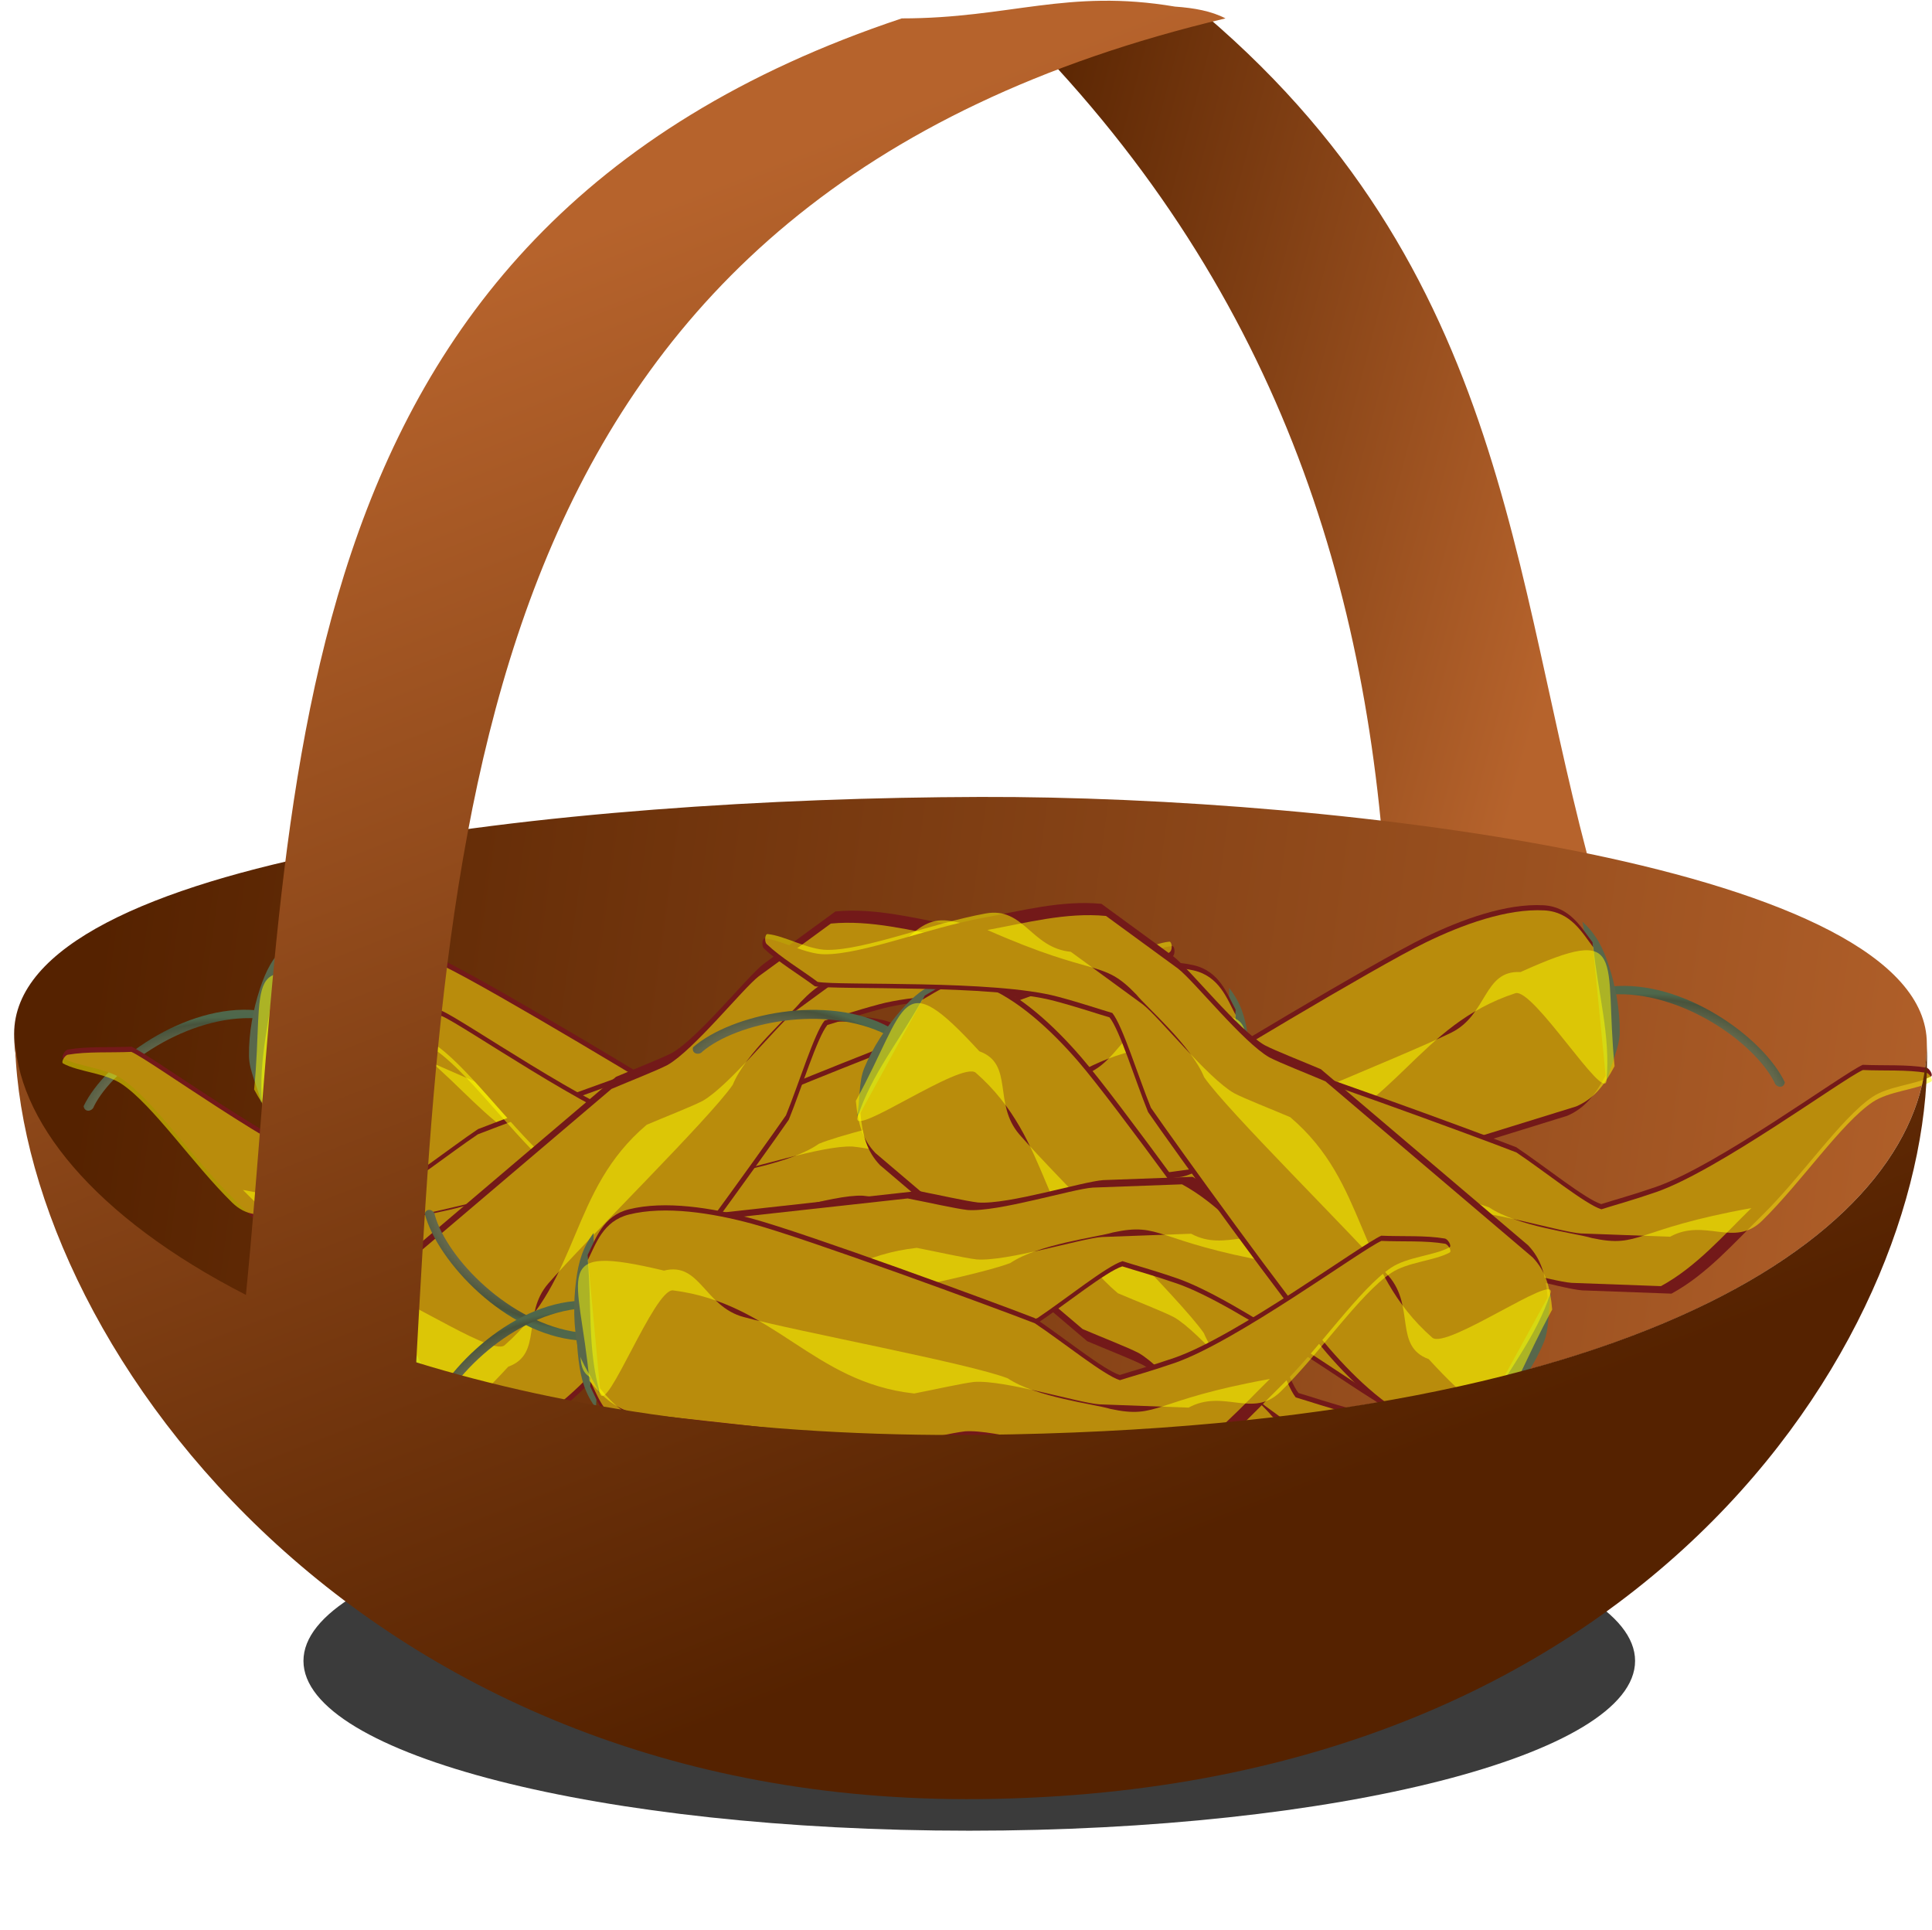
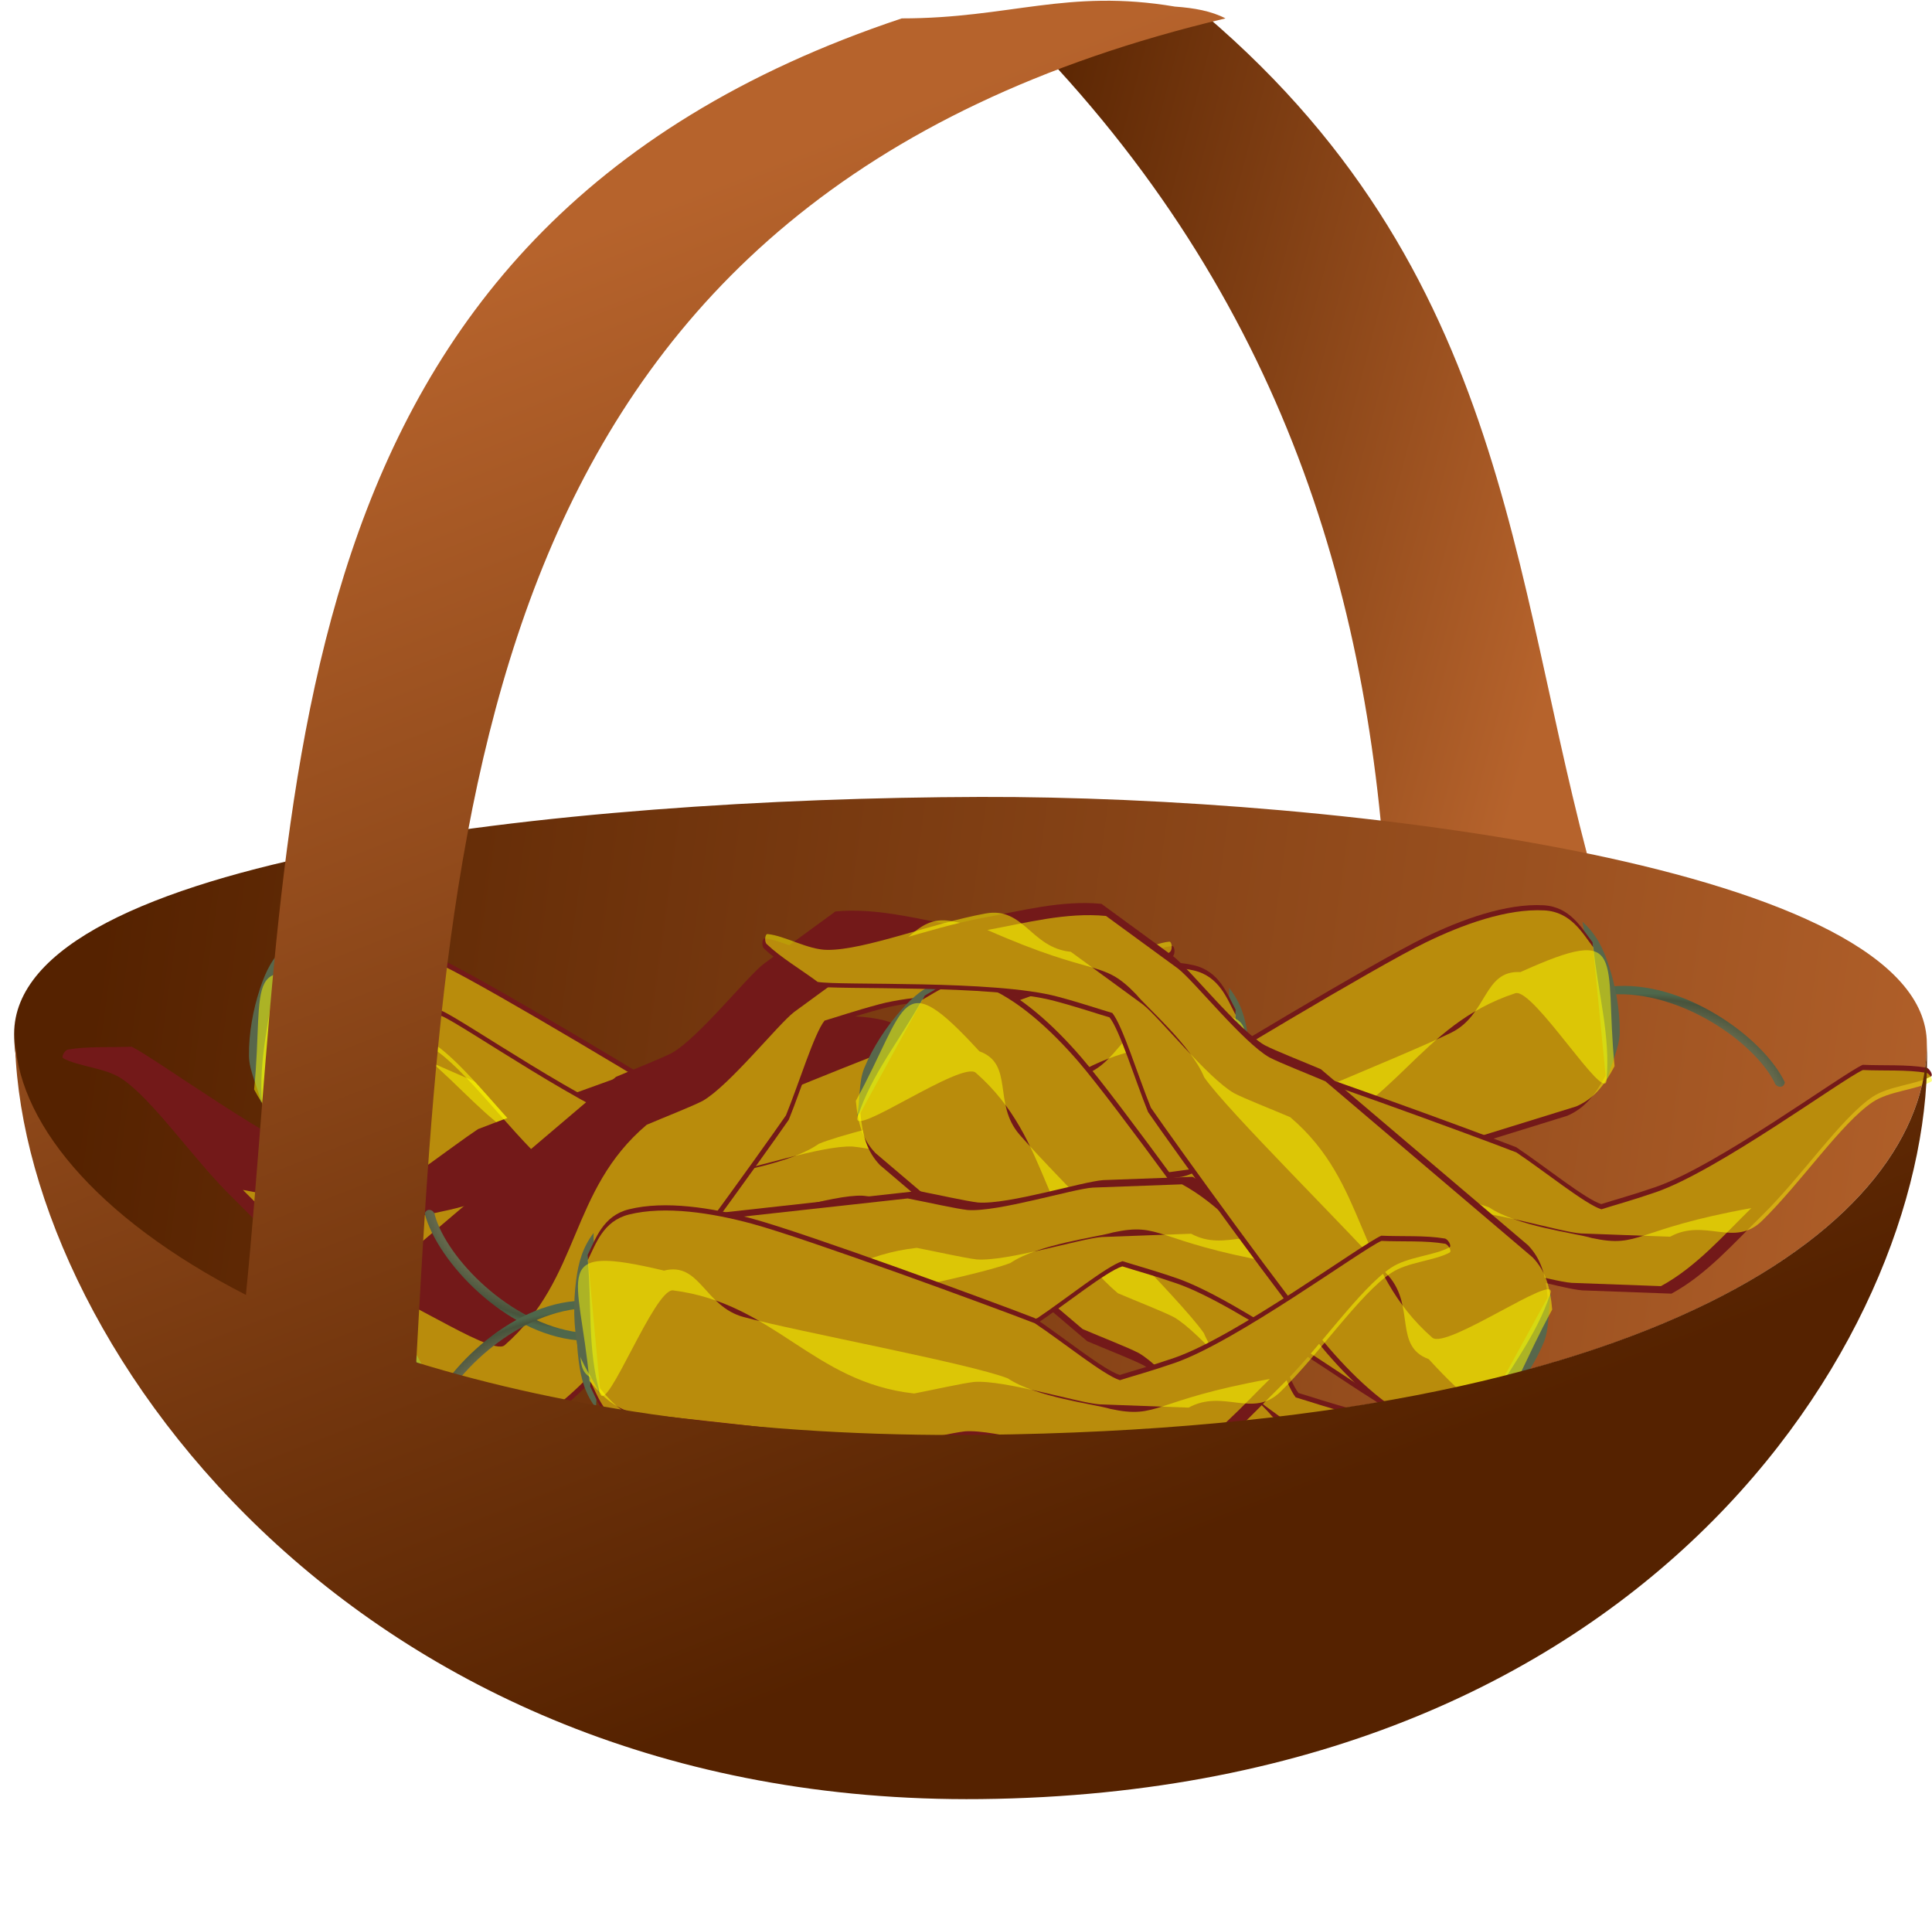
<svg xmlns="http://www.w3.org/2000/svg" xmlns:xlink="http://www.w3.org/1999/xlink" viewBox="0 0 259.56 259.24">
  <defs>
    <linearGradient id="c" y2="19.469" xlink:href="#a" gradientUnits="userSpaceOnUse" x2="37" gradientTransform="matrix(12.716 0 0 14.021 -461.09 204.26)" y1="16" x1="25" />
    <linearGradient id="a">
      <stop stop-color="#520" offset="0" />
      <stop stop-color="#b6632c" offset="1" />
    </linearGradient>
    <linearGradient id="d" y2="35" xlink:href="#a" gradientUnits="userSpaceOnUse" x2="45" gradientTransform="translate(-461.09 219.84) scale(12.716)" y1="30" x1="9" />
    <linearGradient id="h" y2="16" xlink:href="#a" gradientUnits="userSpaceOnUse" y1="40.841" gradientTransform="translate(-461.09 219.84) scale(12.716)" x2="18" x1="27.666" />
    <filter id="b" height="1.584" width="1.141" y="-.292" x="-.07" color-interpolation-filters="sRGB">
      <feGaussianBlur stdDeviation=".851" />
    </filter>
    <filter id="e" height="1.194" width="2.106" y="-.097" x="-.553" color-interpolation-filters="sRGB">
      <feGaussianBlur stdDeviation=".346" />
    </filter>
    <filter id="f" height="1.253" width="1.22" y="-.126" x="-.11" color-interpolation-filters="sRGB">
      <feGaussianBlur stdDeviation=".346" />
    </filter>
    <radialGradient id="g" gradientUnits="userSpaceOnUse" cy="666.21" cx="552.12" gradientTransform="scale(1.132 .884)" r="132.49">
      <stop stop-color="#58674b" offset="0" />
      <stop stop-color="#63674b" offset=".671" />
      <stop stop-color="#48533c" offset=".75" />
      <stop stop-color="#4e674b" offset=".779" />
      <stop stop-color="#58674b" offset="1" />
    </radialGradient>
  </defs>
-   <path d="M38 41.5c0 1.933-6.492 3.5-14.5 3.5S9 43.433 9 41.5 15.492 38 23.5 38 38 39.567 38 41.5z" fill-rule="evenodd" fill-opacity=".769" transform="matrix(6.169 0 0 6.517 -14.752 -47.355)" filter="url(#b)" />
  <path d="M-84.367 371.64C-10.031 435-12.258 510.87 9.415 582.83H-41.45c-3.757-76.23-26.106-148.06-89.01-210.32l46.096-.876z" fill="url(#c)" color="#000" transform="translate(210.01 -209.816) scale(.57)" />
  <path d="M85.712 614.04c0 41.551-62.837 90.594-223.07 92.333-148.59 1.613-227.75-53.062-227.75-94.613s129.55-55.594 227.75-55.856c85.332-.228 223.07 16.585 223.07 58.136z" fill="url(#d)" fill-rule="evenodd" transform="translate(210.01 -209.816) scale(.57)" />
  <path d="M12.125 33.75l.813-8.063c.229 2.855-.763 6.058.687 8.563l-1.5-.5z" fill-opacity=".326" transform="matrix(7.245 0 0 7.245 -52.811 -71.198)" filter="url(#e)" fill="#fff" color="#000" />
  <path d="M8.188 31.25c3.43 3.496 5.184 3.16 7.562 4.25-2.709-.071-2.48 2.261-1.75 3.5-2.129-1.539-4.154-3.392-5.813-7.75z" fill-opacity=".326" transform="matrix(7.245 0 0 7.245 -53.312 -72.691)" filter="url(#f)" fill="#fff" color="#000" />
  <g fill-rule="evenodd">
    <path d="M626.53 496.57c44.619 4.58 86.185 45.807 94.667 73.291.34 3.393 5.26 5.26 6.617 1.018-8.992-31.047-54.12-76.345-100.27-79.398l-4.581 3.054 3.563 2.036z" fill="url(#g)" transform="matrix(.205 -.034 .034 .205 71.174 53.09)" />
    <path d="M212.6 123.817c.553 2.49-.206 2.088.075 3.68.544 3.073 1.405 2.407 1.522 5.553.029.772.455 5.557.594 6.307.36 1.948.593 3.757 1.166 5.684.411-2.09 1.626-4.235 1.65-6.34.035-3.01-.54-6.181-1.47-9.006-.806-2.447-1.718-4.24-3.537-5.877z" fill="#58674b" />
    <path d="M100.448 146.193c2.51-.941 5.542-1.325 8.313-1.988 2.971.694 21.673 9.6 30.406 10.85 3.411.488 5.879.659 7.633.873 1.951-1.032 6.511-6.44 9.767-9.66 4.666-2.95 28.004-17.018 34.833-20.348 4.944-2.41 10.953-4.594 15.962-4.32 3.584.195 5.105 3.043 6.588 4.97l1.763 17.904c-1.427 2.663-2.855 4.417-5.167 5.408-13.125 4.052-21.775 6.753-34.901 10.805-2.73-.001-6.542-.126-8.19-.004-4.065.474-13.298 5.445-15.962 6.141l-11.683 2.7c-5.123-1.625-9.554-5.114-13.916-7.999-6.144-4.063-12.931-10.869-17.602-12.844-2.456-1.04-5.985-.495-8.238-1.209-.362-.115.001-1.131.394-1.279z" fill="#731919" />
    <path opacity=".5" d="M100.561 146.883c2.51-.942 5.542-1.326 8.314-1.989 2.971.694 21.673 9.6 30.407 10.85 3.41.488 5.878.66 7.632.873 1.952-1.032 6.512-6.44 9.768-9.66 4.666-2.95 28.005-17.018 34.832-20.347 4.945-2.411 10.953-4.595 15.962-4.321 3.585.195 5.106 3.043 6.589 4.97.587 5.969 2.343 11.936 1.762 17.905-.292 3.008-9.858-12.53-12.249-11.748-13.058 4.265-16.061 15.675-29.187 19.727-2.73-.002-6.542-.126-8.19-.004-4.066.474-13.298 5.445-15.963 6.141l-11.683 2.7c-5.122-1.625-8.185 3.12-12.547.235-6.144-4.063-12.931-10.87-17.602-12.845-2.457-1.039-5.985-.494-8.239-1.208-.361-.115.002-1.132.395-1.279z" fill="#ff0" />
    <path opacity=".5" d="M148.914 160.16c1.952-1.033 9.484-3.41 12.74-6.63 4.666-2.948 26.459-11.472 33.285-14.8 4.945-2.412 4.323-8.43 9.332-8.156 14.582-6.575 11.203-1.989 12.644 12.642-1.427 2.664-2.854 4.418-5.167 5.408-13.126 4.052-21.775 6.754-34.9 10.805-2.73 0-6.543-.126-8.19-.003-4.066.473-13.299 5.445-15.964 6.14l-11.682 2.7c-5.123-1.625-9.554-5.113-13.916-7.998 16.141-.196 15.616 2.536 21.819-.108z" fill="#ff0" />
-     <path d="M626.53 496.57c44.619 4.58 86.185 45.807 94.667 73.291.34 3.393 5.26 5.26 6.617 1.018-8.992-31.047-54.12-76.345-100.27-79.398l-4.581 3.054 3.563 2.036z" fill="url(#g)" transform="scale(-.208 .208) rotate(-9.437 1205.994 5378.6)" />
    <path d="M38.457 126.948c-.554 2.49.206 2.088-.076 3.679-.544 3.073-1.405 2.407-1.522 5.554-.028.771-.454 5.557-.593 6.307-.36 1.947-.594 3.756-1.167 5.683-.41-2.09-1.625-4.235-1.65-6.34-.035-3.01.541-6.181 1.471-9.005.806-2.448 1.717-4.24 3.537-5.878z" fill="#58674b" />
    <path d="M150.609 149.324c-2.51-.942-5.542-1.326-8.313-1.989-2.972.694-21.673 9.6-30.407 10.85-3.41.488-5.878.66-7.632.873-1.952-1.032-6.512-6.44-9.768-9.66-4.665-2.95-28.003-17.018-34.832-20.347-4.945-2.412-10.953-4.595-15.962-4.321-3.585.195-5.106 3.043-6.589 4.97l-1.763 17.904c1.428 2.664 2.855 4.417 5.167 5.408 13.126 4.052 21.776 6.753 34.902 10.805 2.73-.001 6.541-.126 8.189-.003 4.066.473 13.299 5.445 15.963 6.14l11.683 2.7c5.122-1.625 9.553-5.114 13.915-7.998 6.144-4.063 12.932-10.87 17.602-12.845 2.457-1.04 5.986-.494 8.238-1.209.362-.114 0-1.13-.394-1.278z" fill="#731919" />
    <path opacity=".5" d="M150.495 150.013c-2.51-.942-5.542-1.325-8.313-1.988-2.972.694-21.674 9.6-30.407 10.85-3.411.488-5.878.659-7.633.873-1.951-1.032-6.511-6.44-9.767-9.66-4.666-2.95-28.006-17.019-34.832-20.348-4.945-2.411-10.954-4.594-15.963-4.32-3.584.195-5.105 3.043-6.588 4.97-.588 5.968-2.344 11.935-1.763 17.904.293 3.008 9.858-12.529 12.25-11.748 13.058 4.265 16.061 15.675 29.187 19.727 2.73-.001 6.542-.126 8.19-.004 4.065.474 13.298 5.446 15.963 6.141l11.682 2.7c5.123-1.625 8.186 3.12 12.547.236 6.145-4.063 12.932-10.87 17.603-12.845 2.457-1.04 5.985-.495 8.238-1.209.362-.115-.001-1.131-.394-1.279z" fill="#ff0" />
    <path opacity=".5" d="M102.142 163.29c-1.951-1.032-9.483-3.409-12.74-6.629-4.665-2.949-26.458-11.472-33.285-14.802-4.945-2.41-4.322-8.428-9.331-8.154-14.583-6.575-11.204-1.99-12.645 12.642 1.428 2.663 2.855 4.417 5.167 5.408 13.126 4.052 21.776 6.753 34.901 10.805 2.73-.002 6.542-.126 8.19-.004 4.066.474 13.298 5.445 15.963 6.141l11.683 2.7c5.123-1.625 9.554-5.114 13.915-7.999-16.14-.196-15.616 2.537-21.818-.108z" fill="#ff0" />
    <g>
      <path d="M626.53 496.57c44.619 4.58 86.185 45.807 94.667 73.291.34 3.393 5.26 5.26 6.617 1.018-8.992-31.047-54.12-76.345-100.27-79.398l-4.581 3.054 3.563 2.036z" fill="url(#g)" transform="matrix(.208 .005 -.005 .208 -1.998 44.018)" />
      <path d="M123.491 140.226c.072 2.55-.598 2.01-.622 3.626-.047 3.121.924 2.63.444 5.742-.118.763-.605 5.543-.61 6.305-.016 1.98-.129 3.801.07 5.802.798-1.975 2.396-3.851 2.819-5.914.604-2.948.638-6.171.26-9.12-.328-2.556-.884-4.488-2.36-6.441z" fill="#58674b" />
      <path d="M9.131 140.978c2.643-.45 5.693-.253 8.54-.38 2.786 1.244 19.465 13.527 27.804 16.407 3.257 1.124 5.647 1.76 7.33 2.301 2.11-.644 7.612-5.092 11.418-7.638 5.14-2.013 30.718-11.411 38.053-13.389 5.312-1.432 11.625-2.438 16.491-1.223 3.483.87 4.438 3.955 5.53 6.128l-1.657 17.914c-1.906 2.345-3.639 3.797-6.097 4.332-13.655 1.496-22.66 2.512-36.315 4.007-2.68-.518-6.4-1.361-8.04-1.553-4.083-.304-14.09 2.83-16.837 3.01l-11.983.44c-4.722-2.565-8.413-6.829-12.15-10.487-5.265-5.152-10.642-13.12-14.854-15.943-2.216-1.485-5.784-1.618-7.86-2.745-.335-.181.214-1.11.628-1.181z" fill="#731919" />
-       <path opacity=".5" d="M9.113 141.676c2.642-.45 5.692-.253 8.54-.38 2.785 1.244 19.465 13.527 27.804 16.407 3.257 1.125 5.647 1.76 7.33 2.302 2.11-.644 7.612-5.092 11.418-7.638 5.14-2.013 30.72-11.412 38.053-13.389 5.312-1.432 11.624-2.439 16.491-1.223 3.483.87 4.438 3.955 5.53 6.128-.553 5.971.042 12.163-1.658 17.914-.856 2.898-7.309-14.168-9.804-13.854-13.63 1.718-18.738 12.354-32.393 13.849-2.68-.518-6.4-1.362-8.041-1.553-4.082-.305-14.089 2.83-16.837 3.01l-11.982.44c-4.723-2.565-8.628 1.515-12.365-2.143-5.265-5.152-10.642-13.12-14.854-15.943-2.216-1.485-5.784-1.618-7.861-2.746-.334-.18.215-1.11.629-1.18z" fill="#ff0" />
      <path opacity=".5" d="M54.08 163.861c2.111-.644 9.957-1.552 13.763-4.098 5.14-2.013 28.152-6.26 35.485-8.237 5.312-1.432 5.84-7.458 10.706-6.241 15.563-3.698 11.378.166 10.024 14.806-1.906 2.345-3.639 3.797-6.097 4.332-13.655 1.495-22.66 2.511-36.315 4.007-2.68-.518-6.4-1.362-8.04-1.554-4.083-.304-14.089 2.831-16.837 3.01l-11.983.441c-4.722-2.565-8.414-6.83-12.15-10.487 15.886 2.861 14.854 5.445 21.444 4.022z" fill="#ff0" />
    </g>
    <g>
      <path d="M626.53 496.57c44.619 4.58 86.185 45.807 94.667 73.291.34 3.393 5.26 5.26 6.617 1.018-8.992-31.047-54.12-76.345-100.27-79.398l-4.581 3.054 3.563 2.036z" fill="url(#g)" transform="matrix(-.208 .005 .005 .208 269.927 46.453)" />
      <path d="M144.438 142.66c-.072 2.55.598 2.011.622 3.627.048 3.121-.924 2.63-.443 5.741.117.764.605 5.543.61 6.306.015 1.98.128 3.801-.07 5.801-.799-1.974-2.397-3.85-2.82-5.913-.603-2.949-.638-6.172-.26-9.121.329-2.556.885-4.488 2.361-6.44z" fill="#58674b" />
      <path d="M258.798 143.412c-2.642-.45-5.693-.253-8.54-.38-2.785 1.244-19.464 13.527-27.804 16.407-3.257 1.125-5.647 1.76-7.329 2.302-2.111-.644-7.612-5.092-11.419-7.638-5.139-2.013-30.717-11.412-38.053-13.389-5.311-1.432-11.624-2.439-16.491-1.223-3.483.87-4.437 3.955-5.53 6.127l1.658 17.914c1.905 2.346 3.638 3.797 6.096 4.333 13.655 1.495 22.66 2.511 36.316 4.007 2.68-.518 6.4-1.362 8.04-1.553 4.082-.305 14.089 2.83 16.837 3.01l11.982.44c4.723-2.565 8.414-6.83 12.15-10.487 5.265-5.152 10.642-13.12 14.855-15.943 2.215-1.485 5.783-1.618 7.86-2.746.334-.18-.215-1.11-.629-1.18z" fill="#731919" />
      <path opacity=".5" d="M258.817 144.11c-2.643-.449-5.693-.252-8.54-.379-2.786 1.244-19.465 13.527-27.805 16.407-3.256 1.125-5.647 1.76-7.329 2.302-2.111-.644-7.612-5.092-11.419-7.638-5.14-2.013-30.719-11.412-38.052-13.39-5.312-1.432-11.625-2.438-16.492-1.222-3.483.87-4.437 3.954-5.529 6.127.553 5.972-.043 12.163 1.657 17.915.856 2.898 7.31-14.168 9.805-13.854 13.63 1.718 18.737 12.353 32.393 13.848 2.68-.517 6.4-1.36 8.04-1.553 4.083-.304 14.089 2.831 16.837 3.01l11.983.44c4.722-2.564 8.628 1.516 12.365-2.142 5.264-5.152 10.641-13.12 14.854-15.943 2.216-1.486 5.783-1.618 7.86-2.746.334-.181-.215-1.11-.628-1.181z" fill="#ff0" />
      <path opacity=".5" d="M213.85 166.296c-2.112-.644-9.958-1.553-13.764-4.099-5.14-2.013-28.152-6.259-35.485-8.236-5.312-1.432-5.839-7.458-10.706-6.242-15.562-3.697-11.377.167-10.024 14.806 1.906 2.345 3.64 3.797 6.097 4.333 13.655 1.495 22.66 2.511 36.315 4.006 2.68-.518 6.4-1.361 8.04-1.553 4.083-.304 14.09 2.831 16.838 3.01l11.982.44c4.723-2.565 8.414-6.829 12.15-10.486-15.886 2.86-14.853 5.445-21.444 4.021z" fill="#ff0" />
    </g>
    <g>
      <path d="M626.53 496.57c44.619 4.58 86.185 45.807 94.667 73.291.34 3.393 5.26 5.26 6.617 1.018-8.992-31.047-54.12-76.345-100.27-79.398l-4.581 3.054 3.563 2.036z" fill="url(#g)" transform="matrix(.208 0 0 .208 37.208 39.735)" />
      <path d="M165.123 132.692c.138 2.548-.545 2.026-.528 3.642.032 3.121.99 2.605.59 5.728-.098.766-.462 5.557-.448 6.32.036 1.98-.03 3.802.219 5.797.748-1.995 2.297-3.911 2.667-5.984.528-2.963.48-6.186.025-9.125-.393-2.546-.998-4.463-2.524-6.377z" fill="#58674b" />
      <path d="M50.82 136.377c2.63-.517 5.685-.399 8.527-.598 2.817 1.171 19.806 13.023 28.216 15.688 3.285 1.04 5.69 1.614 7.386 2.113 2.094-.698 7.48-5.286 11.22-7.929 5.085-2.144 30.414-12.195 37.696-14.36 5.273-1.568 11.559-2.736 16.455-1.646 3.504.781 4.537 3.84 5.684 5.984l-1.196 17.95c-1.845 2.394-3.54 3.89-5.984 4.488-13.612 1.845-22.588 3.092-36.2 4.937-2.693-.45-6.433-1.197-8.078-1.347-4.089-.2-14.012 3.191-16.754 3.44l-11.967.749c-4.787-2.443-8.586-6.611-12.416-10.172-5.395-5.016-10.974-12.843-15.258-15.557-2.253-1.428-5.823-1.47-7.928-2.543-.339-.173.186-1.116.598-1.197z" fill="#731919" />
      <path opacity=".5" d="M50.82 137.076c2.63-.518 5.684-.4 8.527-.599 2.817 1.172 19.806 13.023 28.216 15.689 3.285 1.04 5.69 1.614 7.386 2.113 2.094-.698 7.48-5.286 11.22-7.929 5.086-2.144 30.416-12.195 37.696-14.36 5.273-1.568 11.558-2.737 16.455-1.646 3.504.78 4.537 3.84 5.684 5.984-.399 5.984.355 12.158-1.197 17.95-.782 2.92-7.67-13.975-10.157-13.597-13.58 2.067-18.414 12.83-32.027 14.675-2.692-.449-6.432-1.197-8.078-1.346-4.088-.2-14.011 3.19-16.754 3.44l-11.967.748c-4.787-2.443-8.586 1.736-12.416-1.825-5.395-5.016-10.974-12.843-15.258-15.557-2.253-1.428-5.823-1.47-7.929-2.543-.338-.173.187-1.116.599-1.197z" fill="#ff0" />
      <path opacity=".5" d="M96.341 158.1c2.094-.697 9.914-1.807 13.654-4.45 5.086-2.144 27.982-6.979 35.262-9.143 5.273-1.568 5.646-7.606 10.542-6.515 15.463-4.095 11.378-.125 10.4 14.544-1.844 2.394-3.54 3.89-5.983 4.488-13.613 1.845-22.588 3.091-36.2 4.936-2.693-.449-6.433-1.196-8.078-1.346-4.089-.2-14.012 3.191-16.754 3.44-3.99.25-7.978.5-11.968.748-4.786-2.443-8.586-6.61-12.415-10.172 15.954 2.453 14.989 5.063 21.54 3.47z" fill="#ff0" />
    </g>
    <g>
      <path d="M626.53 496.57c44.619 4.58 86.185 45.807 94.667 73.291.34 3.393 5.26 5.26 6.617 1.018-8.992-31.047-54.12-76.345-100.27-79.398l-4.581 3.054 3.563 2.036z" fill="url(#g)" transform="matrix(-.175 .112 -.112 -.175 221.118 202.51)" />
      <path d="M63.275 193.072c-1.487-2.073-.63-2.001-1.515-3.353-1.709-2.613-2.238-1.661-3.583-4.509-.33-.698-2.602-4.93-3.025-5.566-1.096-1.649-2.022-3.22-3.307-4.767.444 2.083.17 4.533.975 6.478 1.151 2.781 2.928 5.471 4.893 7.703 1.703 1.933 3.245 3.223 5.562 4.014z" fill="#58674b" />
      <path d="M157.603 128.41c-1.938 1.853-4.575 3.398-6.863 5.097-3.005.53-23.701-.307-32.223 1.976-3.328.892-5.665 1.705-7.361 2.198-1.39 1.716-3.456 8.481-5.184 12.722-3.13 4.546-19.06 26.656-24.03 32.401-3.599 4.161-8.265 8.53-12.978 10.248-3.373 1.23-5.891-.791-8.012-1.98l-8.66-15.77c.266-3.01.89-5.183 2.626-7.003 10.476-8.886 17.368-14.77 27.844-23.655 2.51-1.072 6.064-2.456 7.531-3.216 3.553-2.034 10.088-10.235 12.264-11.922l9.68-7.075c5.35-.519 10.796.947 15.94 1.885 7.247 1.32 16.164 4.91 21.235 4.891 2.667-.01 5.698-1.898 8.05-2.127.378-.037.443 1.04.14 1.33z" fill="#731919" />
      <path opacity=".5" d="M157.227 127.821c-1.937 1.853-4.575 3.398-6.862 5.097-3.005.53-23.702-.307-32.224 1.976-3.329.892-5.665 1.705-7.362 2.198-1.388 1.716-3.456 8.481-5.184 12.722-3.13 4.546-19.06 26.657-24.029 32.401-3.599 4.161-8.265 8.53-12.979 10.248-3.372 1.23-5.89-.791-8.012-1.98-2.886-5.257-6.846-10.054-8.658-15.77-.914-2.88 13.99 7.645 15.88 5.987 10.33-9.055 8.607-20.727 19.084-29.613 2.51-1.071 6.064-2.455 7.531-3.215 3.553-2.034 10.088-10.235 12.264-11.922l9.681-7.075c5.35-.52 6.3-6.087 11.445-5.149 7.247 1.32 16.163 4.911 21.234 4.891 2.668-.01 5.698-1.898 8.05-2.126.378-.037.444 1.04.14 1.33z" fill="#ff0" />
-       <path opacity=".5" d="M107.548 134.62c-1.389 1.717-7.38 6.863-9.108 11.104-3.131 4.546-19.82 20.95-24.788 26.694-3.599 4.161-.661 9.45-5.374 11.167-10.824 11.778-9.52 6.233-16.596-6.654.265-3.01.888-5.184 2.625-7.004 10.476-8.885 17.367-14.769 27.844-23.654 2.51-1.072 6.064-2.456 7.531-3.216 3.553-2.034 10.088-10.235 12.264-11.922l9.681-7.075c5.35-.52 10.795.947 15.94 1.884-14.764 6.526-15.356 3.807-20.02 8.677z" fill="#ff0" />
    </g>
    <g>
-       <path d="M626.53 496.57c44.619 4.58 86.185 45.807 94.667 73.291.34 3.393 5.26 5.26 6.617 1.018-8.992-31.047-54.12-76.345-100.27-79.398l-4.581 3.054 3.563 2.036z" fill="url(#g)" transform="matrix(-.175 -.112 -.112 .175 284.417 122.29)" />
      <path d="M126.574 131.728c-1.488 2.073-.631 2.001-1.516 3.353-1.708 2.613-2.238 1.661-3.582 4.509-.33.698-2.603 4.93-3.025 5.566-1.097 1.649-2.023 3.22-3.307 4.767.444-2.083.17-4.533.975-6.478 1.15-2.781 2.927-5.471 4.892-7.702 1.703-1.934 3.246-3.224 5.563-4.015z" fill="#58674b" />
      <path d="M220.901 196.39c-1.937-1.853-4.575-3.398-6.862-5.097-3.005-.53-23.702.307-32.224-1.976-3.328-.892-5.664-1.705-7.361-2.198-1.389-1.716-3.456-8.481-5.184-12.722-3.13-4.546-19.06-26.656-24.03-32.401-3.598-4.161-8.265-8.53-12.978-10.248-3.373-1.23-5.89.791-8.012 1.98l-8.659 15.77c.266 3.01.889 5.183 2.625 7.003 10.476 8.886 17.368 14.77 27.844 23.655 2.51 1.072 6.065 2.456 7.532 3.216 3.552 2.034 10.087 10.235 12.264 11.922l9.68 7.075c5.35.519 10.795-.947 15.94-1.885 7.247-1.32 16.163-4.91 21.234-4.891 2.668.01 5.698 1.898 8.05 2.127.378.037.444-1.04.14-1.33z" fill="#731919" />
      <path opacity=".5" d="M220.525 196.979c-1.937-1.853-4.574-3.398-6.862-5.097-3.005-.53-23.702.307-32.224-1.976-3.328-.892-5.664-1.705-7.361-2.198-1.389-1.716-3.456-8.481-5.184-12.722-3.131-4.546-19.061-26.657-24.03-32.401-3.598-4.161-8.265-8.53-12.978-10.248-3.373-1.23-5.891.791-8.012 1.98-2.886 5.257-6.847 10.054-8.659 15.77-.913 2.881 13.99-7.645 15.881-5.987 10.33 9.055 8.607 20.727 19.083 29.613 2.51 1.072 6.065 2.455 7.532 3.215 3.552 2.034 10.087 10.235 12.264 11.922l9.68 7.075c5.35.52 6.3 6.087 11.445 5.149 7.247-1.32 16.163-4.911 21.235-4.891 2.667.01 5.697 1.898 8.05 2.127.378.036.443-1.041.14-1.331z" fill="#ff0" />
      <path opacity=".5" d="M170.846 190.18c-1.388-1.717-7.38-6.863-9.108-11.104-3.13-4.546-19.819-20.95-24.787-26.694-3.6-4.161-.662-9.45-5.375-11.167-10.823-11.778-9.52-6.233-16.596 6.654.266 3.01.889 5.184 2.625 7.004 10.477 8.885 17.368 14.77 27.844 23.654 2.51 1.072 6.065 2.456 7.532 3.216 3.552 2.034 10.087 10.235 12.264 11.922l9.68 7.075c5.35.52 10.796-.947 15.94-1.884-14.764-6.526-15.356-3.807-20.02-8.677z" fill="#ff0" />
    </g>
    <g>
      <path d="M626.53 496.57c44.619 4.58 86.185 45.807 94.667 73.291.34 3.393 5.26 5.26 6.617 1.018-8.992-31.047-54.12-76.345-100.27-79.398l-4.581 3.054 3.563 2.036z" fill="url(#g)" transform="matrix(-.208 -.005 .005 -.208 205.587 285.394)" />
      <path d="M80.098 189.186c-.072-2.55.597-2.01.622-3.626.047-3.121-.924-2.63-.444-5.742.118-.763.605-5.543.61-6.305.016-1.98.129-3.801-.07-5.802-.798 1.975-2.396 3.851-2.819 5.913-.604 2.95-.638 6.172-.26 9.122.328 2.555.884 4.487 2.36 6.44z" fill="#58674b" />
      <path d="M194.458 188.434c-2.643.45-5.693.253-8.54.38-2.786-1.244-19.465-13.527-27.804-16.407-3.257-1.124-5.647-1.76-7.33-2.301-2.11.644-7.612 5.092-11.418 7.638-5.14 2.013-30.718 11.411-38.053 13.389-5.312 1.432-11.625 2.438-16.491 1.222-3.483-.87-4.438-3.954-5.53-6.127l1.657-17.914c1.906-2.345 3.639-3.797 6.097-4.333 13.655-1.495 22.66-2.51 36.315-4.006 2.68.518 6.4 1.361 8.04 1.553 4.083.304 14.09-2.83 16.837-3.01l11.983-.44c4.722 2.565 8.413 6.829 12.15 10.487 5.265 5.152 10.642 13.12 14.854 15.943 2.216 1.485 5.784 1.618 7.86 2.745.335.181-.214 1.11-.628 1.181z" fill="#731919" />
      <path opacity=".5" d="M194.476 187.736c-2.642.45-5.692.253-8.54.38-2.785-1.244-19.465-13.527-27.804-16.407-3.257-1.125-5.647-1.76-7.33-2.302-2.11.644-7.612 5.092-11.418 7.638-5.14 2.013-30.72 11.412-38.053 13.389-5.312 1.432-11.624 2.439-16.491 1.223-3.483-.87-4.438-3.955-5.53-6.128.553-5.971-.042-12.163 1.658-17.914.856-2.898 7.309 14.168 9.804 13.854 13.63-1.718 18.738-12.354 32.393-13.849 2.68.518 6.4 1.362 8.041 1.553 4.082.305 14.089-2.83 16.837-3.01l11.982-.44c4.723 2.565 8.628-1.515 12.365 2.143 5.265 5.152 10.642 13.12 14.854 15.943 2.216 1.485 5.784 1.618 7.861 2.746.334.18-.215 1.11-.629 1.18z" fill="#ff0" />
      <path opacity=".5" d="M149.51 165.55c-2.112.645-9.958 1.553-13.764 4.1-5.14 2.012-28.152 6.258-35.485 8.236-5.312 1.432-5.84 7.458-10.706 6.241-15.563 3.698-11.378-.166-10.024-14.806 1.906-2.345 3.639-3.797 6.097-4.332 13.655-1.496 22.66-2.511 36.315-4.007 2.68.518 6.4 1.362 8.04 1.553 4.083.305 14.089-2.83 16.837-3.01l11.983-.44c4.722 2.565 8.413 6.83 12.15 10.487-15.886-2.861-14.854-5.445-21.444-4.022z" fill="#ff0" />
    </g>
    <g>
      <path d="M626.53 496.57c44.619 4.58 86.185 45.807 94.667 73.291.34 3.393 5.26 5.26 6.617 1.018-8.992-31.047-54.12-76.345-100.27-79.398l-4.581 3.054 3.563 2.036z" fill="url(#g)" transform="matrix(.175 .112 .112 -.175 39.099 201.488)" />
      <path d="M196.941 192.05c1.488-2.073.631-2.002 1.516-3.354 1.709-2.612 2.238-1.66 3.583-4.508.33-.699 2.602-4.931 3.025-5.566 1.096-1.65 2.022-3.221 3.306-4.767-.444 2.083-.17 4.532-.975 6.478-1.15 2.78-2.927 5.47-4.892 7.702-1.703 1.934-3.245 3.223-5.562 4.014z" fill="#58674b" />
      <path d="M102.614 127.388c1.938 1.852 4.575 3.397 6.862 5.096 3.005.53 23.702-.307 32.224 1.977 3.328.892 5.664 1.704 7.361 2.197 1.389 1.716 3.456 8.482 5.184 12.722 3.13 4.546 19.06 26.656 24.03 32.402 3.598 4.16 8.265 8.53 12.978 10.248 3.373 1.23 5.891-.792 8.012-1.98l8.659-15.77c-.266-3.01-.889-5.184-2.625-7.004-10.476-8.885-17.368-14.77-27.844-23.655-2.51-1.072-6.065-2.456-7.531-3.216-3.553-2.033-10.088-10.234-12.264-11.921l-9.681-7.075c-5.35-.52-10.795.947-15.94 1.884-7.246 1.321-16.163 4.911-21.234 4.892-2.667-.01-5.698-1.899-8.05-2.127-.378-.037-.443 1.04-.14 1.33z" fill="#731919" />
      <path opacity=".5" d="M102.99 126.799c1.937 1.852 4.574 3.397 6.862 5.096 3.005.53 23.702-.307 32.224 1.977 3.329.892 5.664 1.704 7.362 2.197 1.388 1.716 3.455 8.482 5.183 12.723 3.131 4.545 19.061 26.656 24.03 32.4 3.599 4.162 8.265 8.531 12.978 10.249 3.373 1.23 5.891-.792 8.012-1.98 2.887-5.257 6.847-10.054 8.66-15.77.912-2.881-13.99 7.645-15.882 5.987-10.33-9.056-8.607-20.728-19.083-29.613-2.51-1.072-6.065-2.456-7.531-3.216-3.553-2.034-10.088-10.235-12.265-11.922l-9.68-7.075c-5.35-.519-6.3-6.086-11.445-5.148-7.247 1.32-16.163 4.91-21.235 4.891-2.667-.01-5.697-1.898-8.05-2.127-.378-.037-.443 1.04-.14 1.33z" fill="#ff0" />
      <path opacity=".5" d="M152.669 133.598c1.388 1.716 7.38 6.862 9.108 11.103 3.131 4.546 19.819 20.95 24.788 26.695 3.598 4.16.66 9.449 5.374 11.166 10.824 11.778 9.52 6.234 16.596-6.653-.266-3.01-.888-5.184-2.625-7.004-10.476-8.886-17.368-14.77-27.844-23.655-2.51-1.072-6.065-2.456-7.531-3.216-3.553-2.034-10.088-10.234-12.265-11.922l-9.68-7.075c-5.35-.519-10.796.947-15.94 1.885 14.764 6.525 15.356 3.807 20.02 8.676z" fill="#ff0" />
    </g>
    <g>
      <path d="M626.53 496.57c44.619 4.58 86.185 45.807 94.667 73.291.34 3.393 5.26 5.26 6.617 1.018-8.992-31.047-54.12-76.345-100.27-79.398l-4.581 3.054 3.563 2.036z" fill="url(#g)" transform="matrix(-.208 .005 .005 .208 205.241 69.407)" />
      <path d="M79.752 165.615c-.072 2.55.598 2.01.622 3.626.047 3.121-.924 2.63-.444 5.742.118.763.605 5.543.611 6.305.015 1.98.128 3.801-.07 5.802-.799-1.975-2.397-3.85-2.82-5.913-.604-2.95-.638-6.172-.26-9.122.329-2.555.885-4.487 2.361-6.44z" fill="#58674b" />
      <path d="M194.112 166.367c-2.643-.45-5.693-.253-8.54-.38-2.786 1.244-19.465 13.527-27.804 16.407-3.257 1.124-5.647 1.76-7.329 2.301-2.111-.644-7.612-5.091-11.419-7.638-5.14-2.013-30.718-11.411-38.053-13.388-5.311-1.433-11.624-2.44-16.491-1.223-3.483.87-4.438 3.954-5.53 6.127l1.657 17.914c1.906 2.345 3.64 3.797 6.097 4.333 13.655 1.495 22.66 2.51 36.315 4.006 2.68-.518 6.4-1.361 8.04-1.553 4.083-.304 14.09 2.83 16.838 3.01l11.982.44c4.722-2.565 8.413-6.829 12.15-10.487 5.265-5.152 10.642-13.12 14.855-15.943 2.215-1.485 5.783-1.618 7.86-2.745.334-.181-.215-1.11-.629-1.181z" fill="#731919" />
      <path opacity=".5" d="M194.13 167.065c-2.642-.45-5.692-.253-8.539-.38-2.786 1.244-19.465 13.527-27.805 16.407-3.257 1.125-5.647 1.76-7.329 2.302-2.111-.644-7.613-5.092-11.419-7.638-5.14-2.013-30.72-11.411-38.053-13.389-5.311-1.432-11.624-2.439-16.491-1.223-3.483.87-4.438 3.955-5.529 6.128.552 5.971-.043 12.163 1.657 17.914.856 2.898 7.31-14.168 9.805-13.853 13.63 1.717 18.737 12.353 32.393 13.848 2.68-.518 6.4-1.361 8.04-1.553 4.083-.304 14.089 2.83 16.837 3.01l11.983.44c4.722-2.565 8.627 1.515 12.364-2.143 5.265-5.152 10.642-13.12 14.855-15.943 2.215-1.485 5.783-1.618 7.86-2.746.334-.18-.215-1.11-.629-1.18z" fill="#ff0" />
      <path opacity=".5" d="M149.163 189.25c-2.111-.644-9.957-1.552-13.763-4.098-5.14-2.013-28.152-6.26-35.485-8.236-5.312-1.433-5.84-7.459-10.706-6.242-15.563-3.698-11.377.166-10.024 14.806 1.906 2.345 3.639 3.797 6.097 4.332 13.655 1.496 22.66 2.512 36.315 4.007 2.68-.518 6.4-1.362 8.04-1.553 4.083-.305 14.09 2.83 16.837 3.01l11.983.44c4.723-2.565 8.414-6.83 12.15-10.487-15.886 2.861-14.854 5.445-21.444 4.022z" fill="#ff0" />
    </g>
  </g>
  <path d="M-91.52 369.65c-25.383-4.284-38.943 2.782-64.376 2.782-151.4 50.466-143.02 184.89-154.58 300.82-35.867-18.368-54.441-41.514-54.441-61.594 0 70.049 79.112 182.03 227.7 180.41 160.23-1.74 225.27-113.68 222.93-178.03 0 41.55-62.701 90.453-222.93 92.193-53.562.581-98.068-6.298-133.12-17.087 7.389-134.23 14.82-275.01 190.74-316.71-3.292-1.72-7.33-2.46-11.921-2.782z" fill="url(#h)" fill-rule="evenodd" transform="translate(210.01 -209.816) scale(.57)" />
</svg>